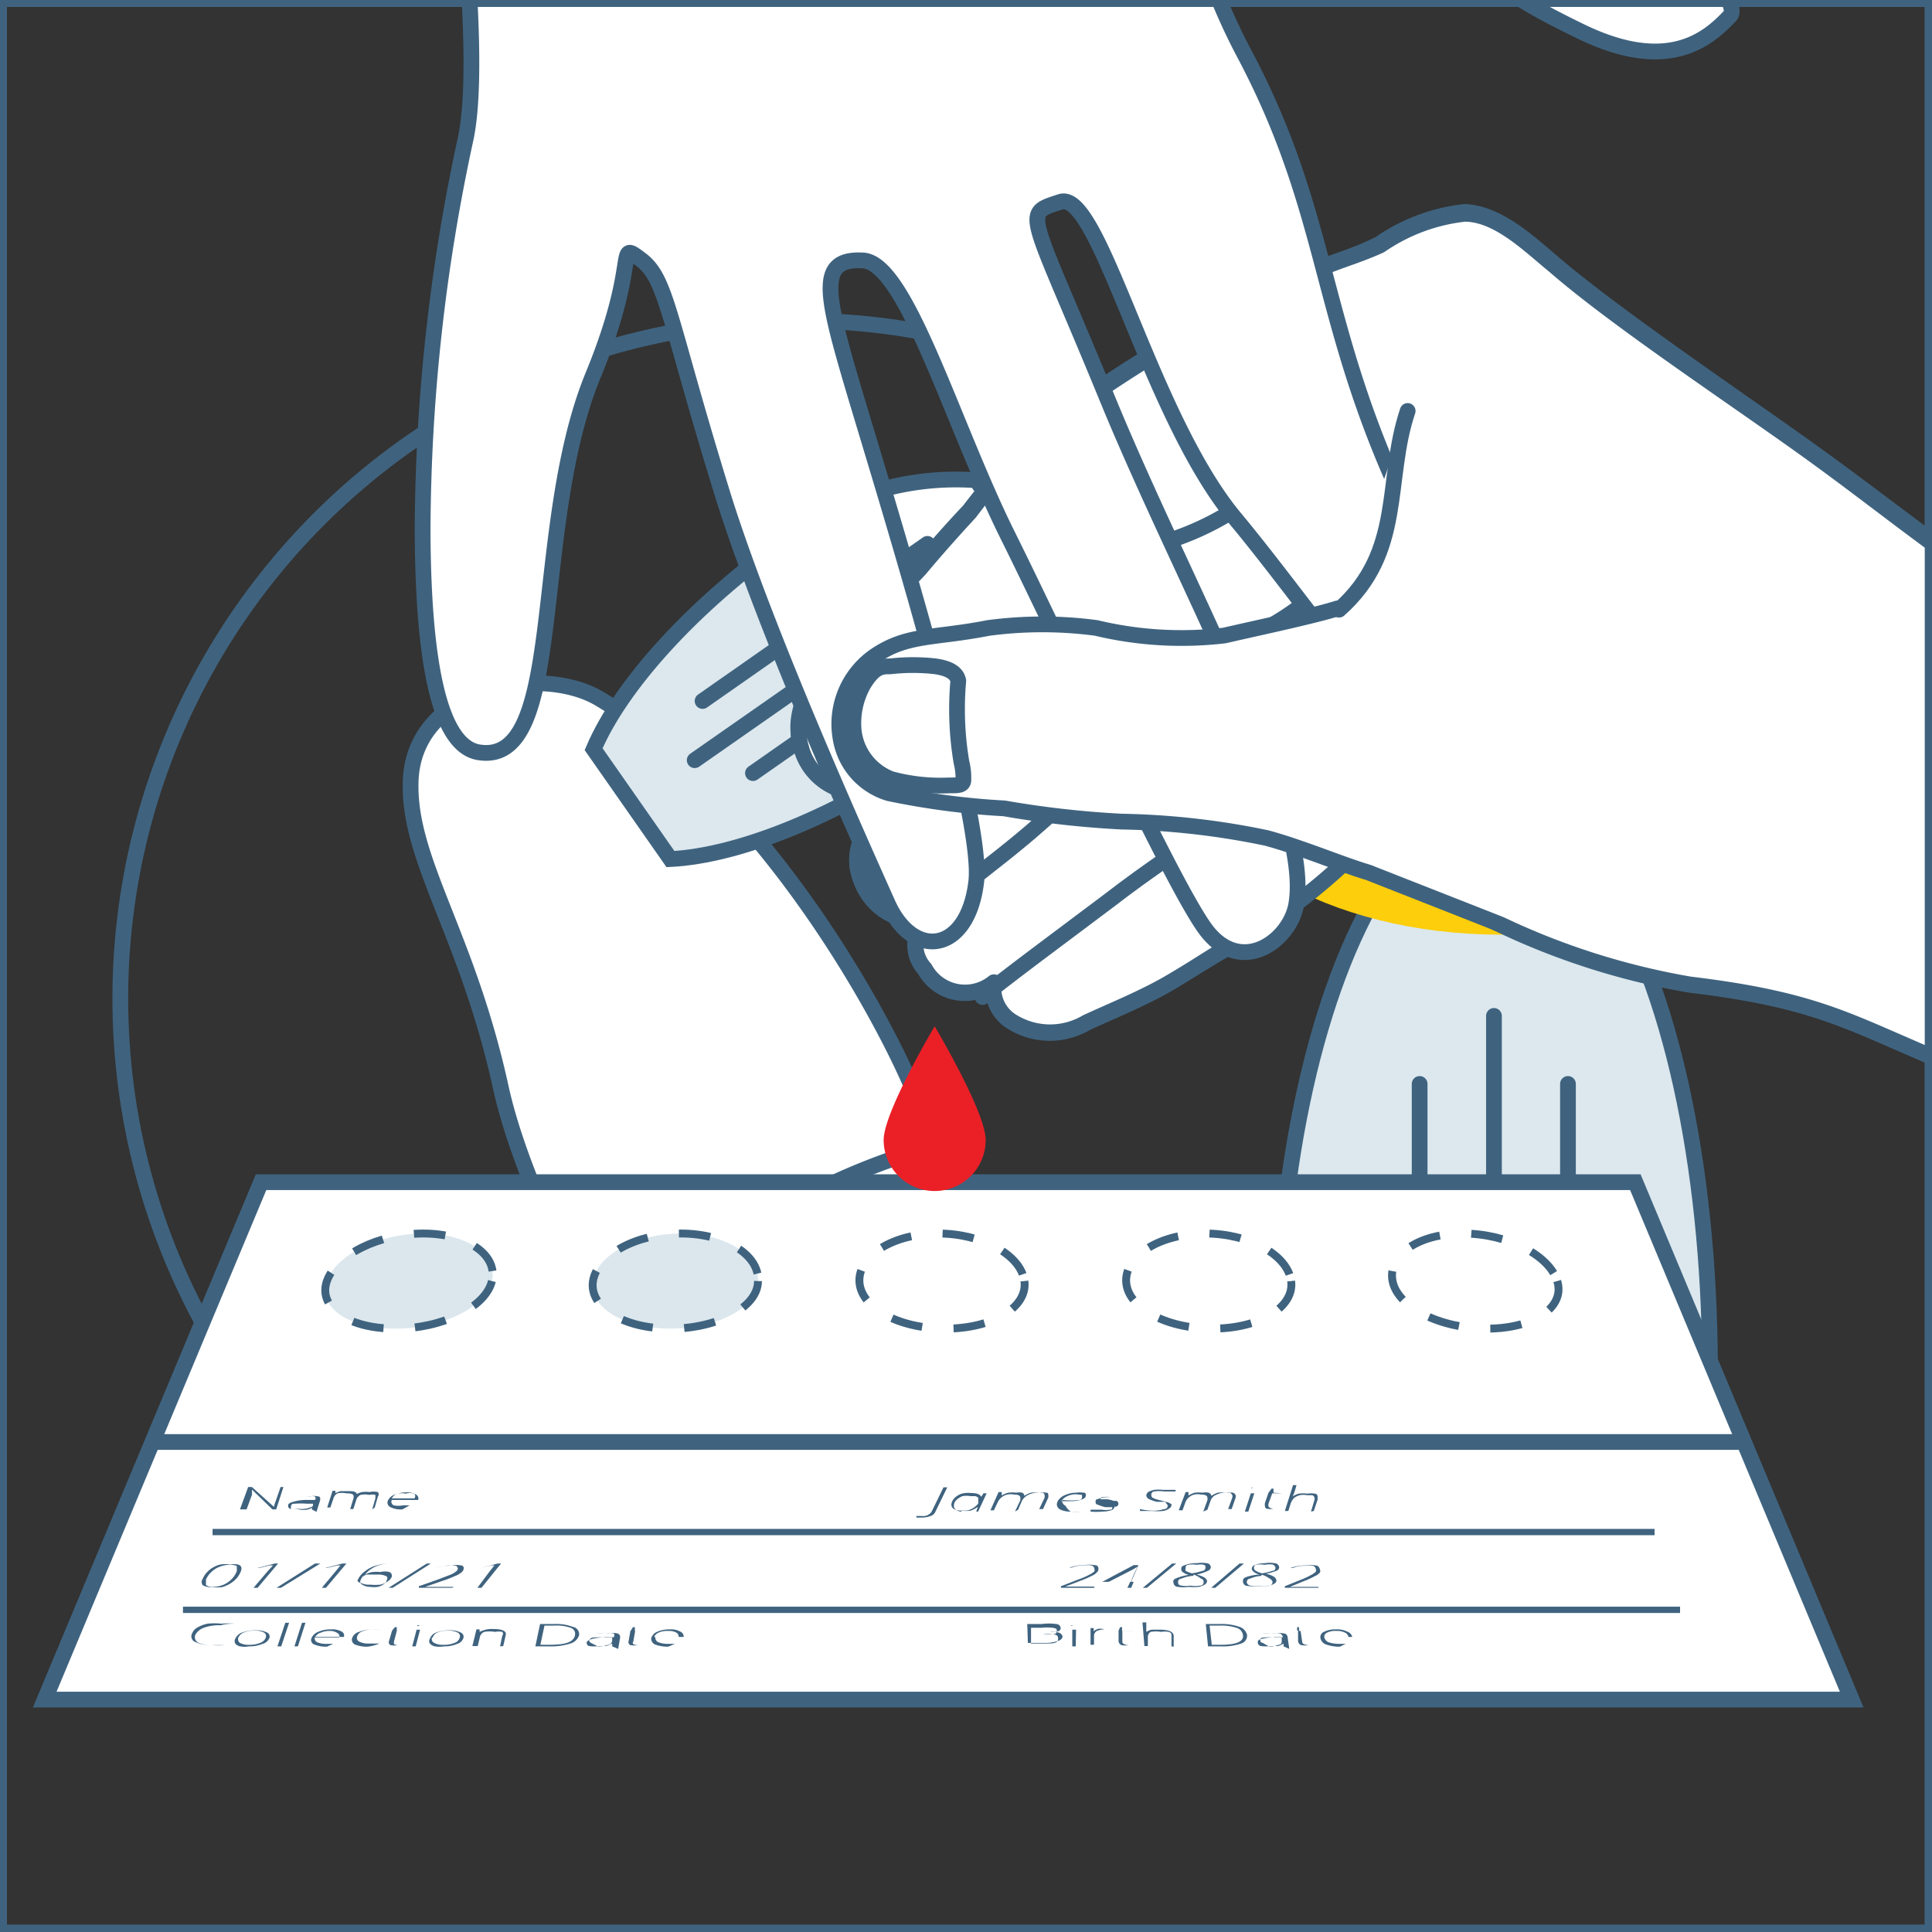
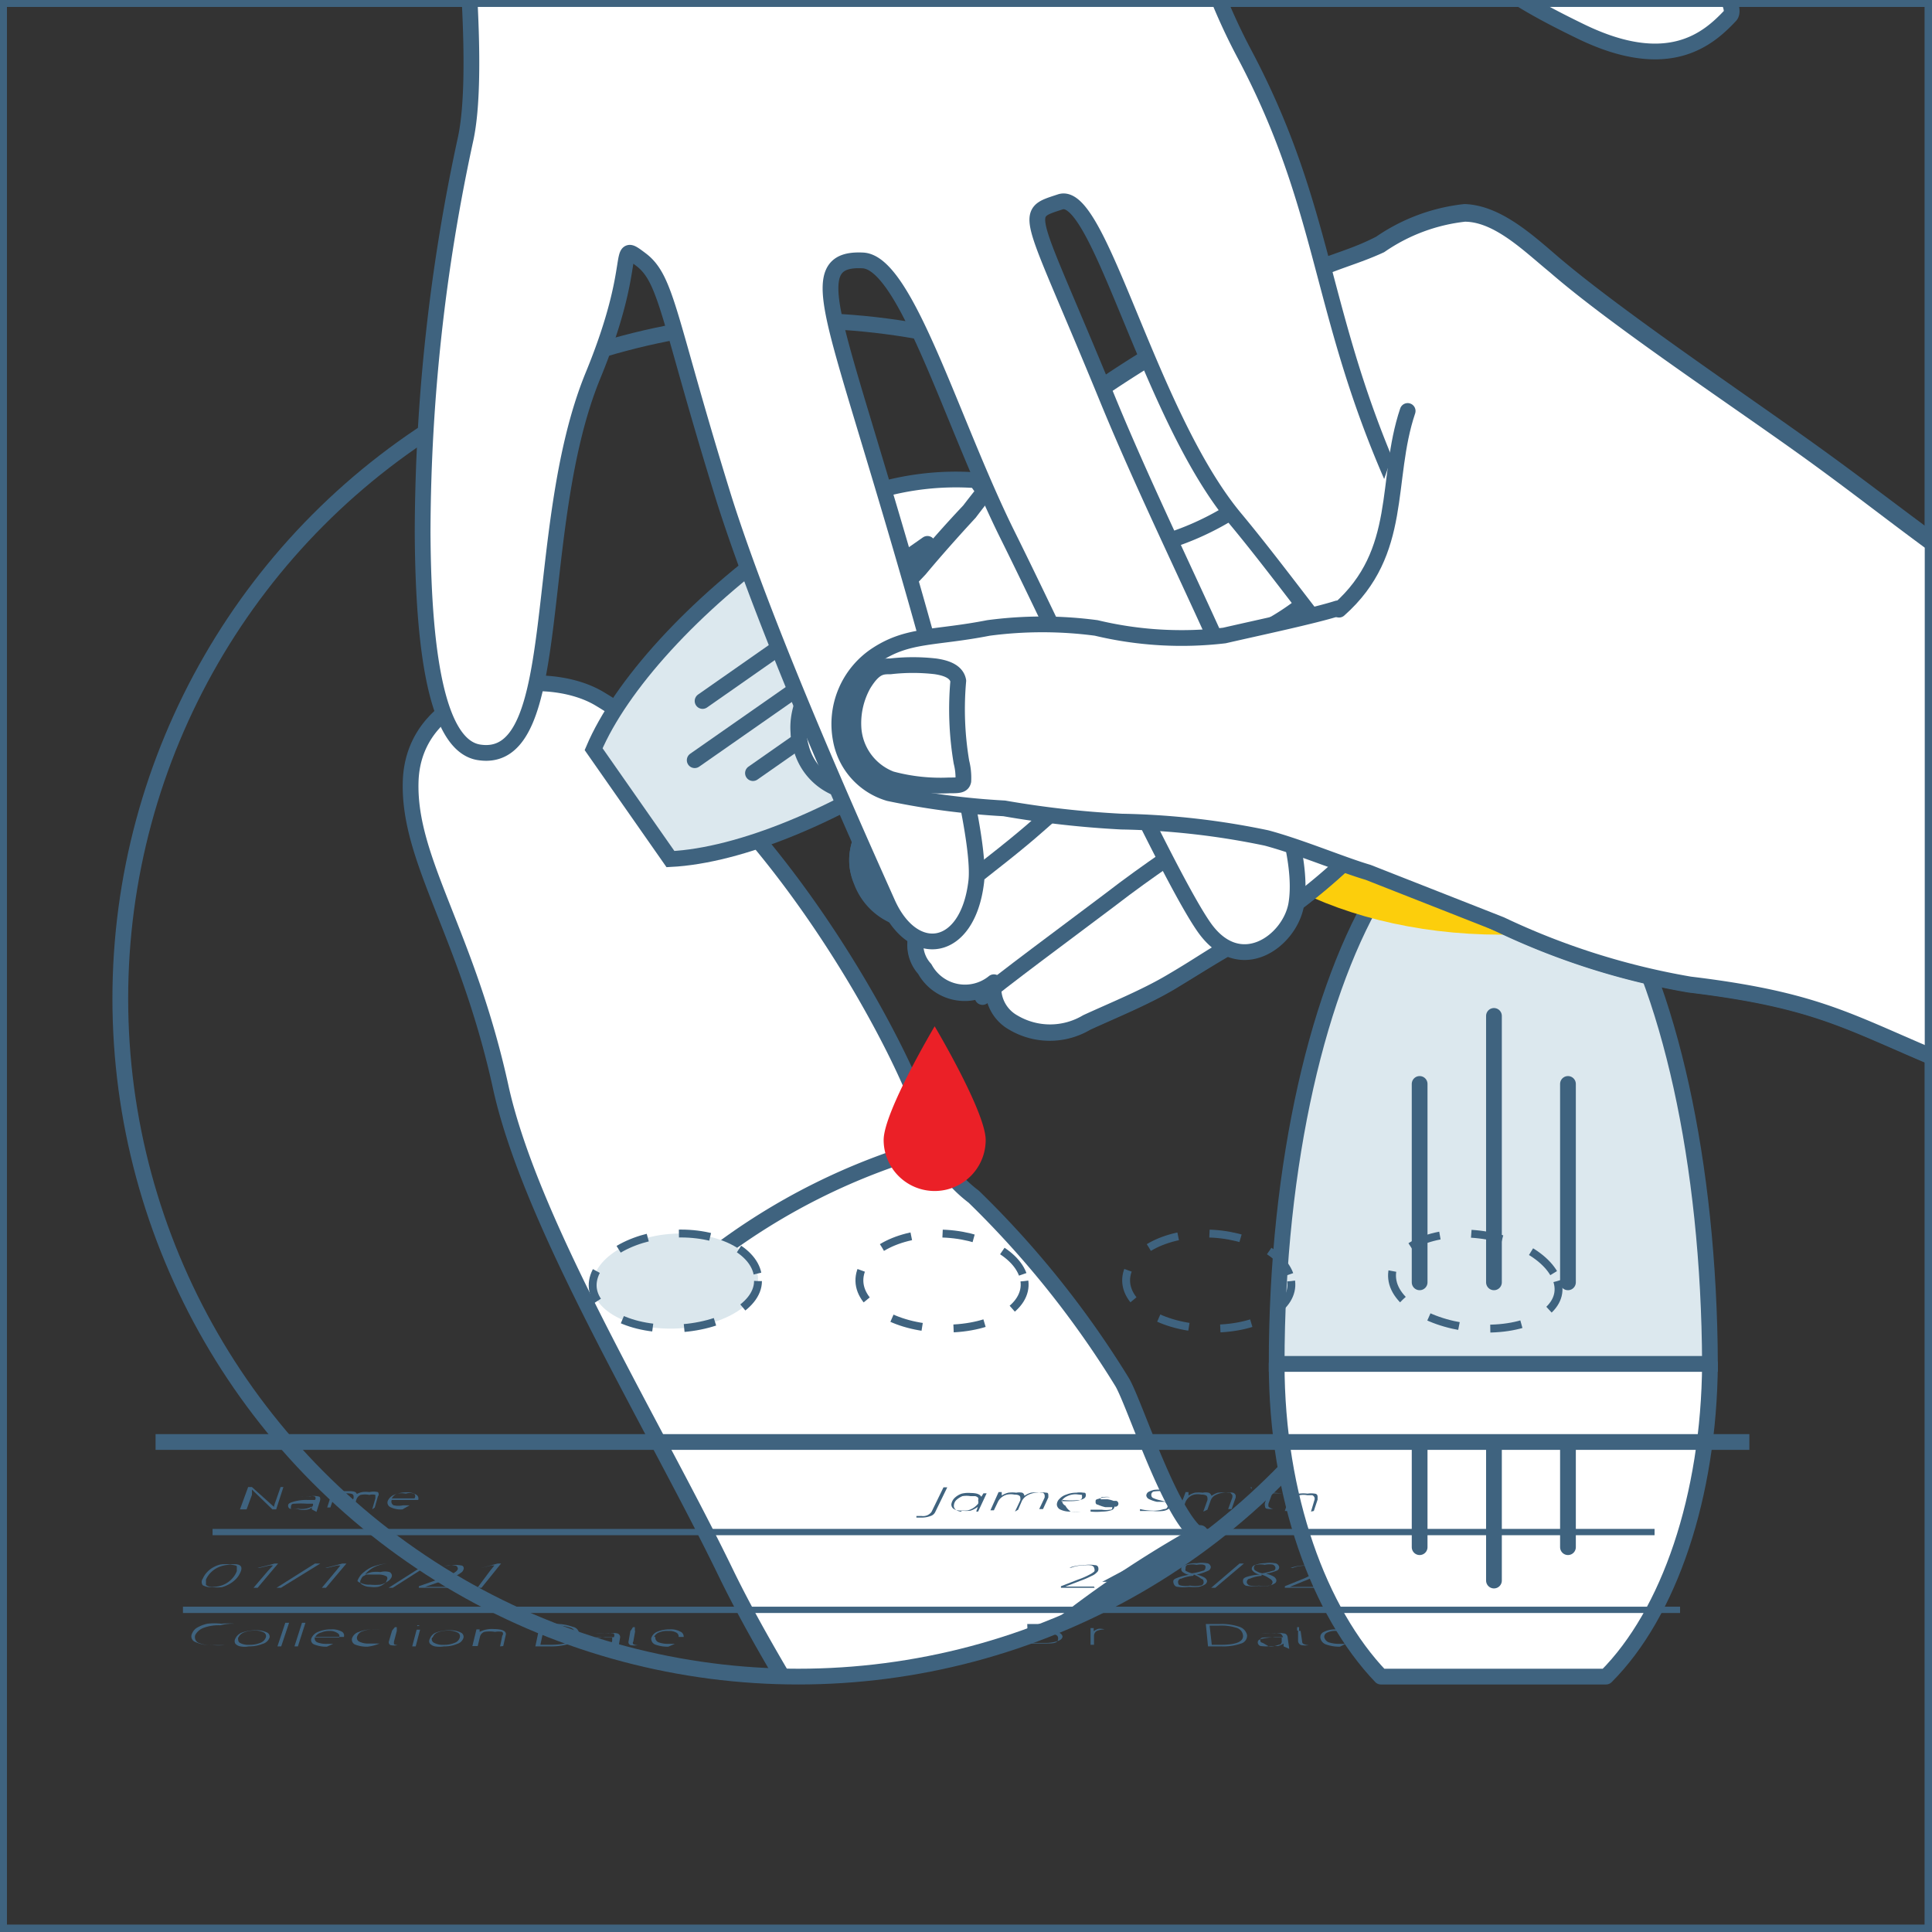
<svg xmlns="http://www.w3.org/2000/svg" id="Layer_1" data-name="Layer 1" viewBox="0 0 61.35 61.35">
  <rect x="0" y="0" width="61.35" height="61.35" fill="#333333" stroke="none" />
  <defs>
    <style>.cls-1,.cls-12,.cls-13,.cls-18,.cls-5,.cls-6,.cls-7,.cls-9{fill:none;}.cls-2{clip-path:url(#clip-path);}.cls-10,.cls-17,.cls-3{fill:#fff;}.cls-10,.cls-11,.cls-12,.cls-13,.cls-18,.cls-3,.cls-4,.cls-5,.cls-6,.cls-9{stroke:#3f637f;}.cls-3,.cls-5{stroke-linecap:round;stroke-linejoin:round;}.cls-10,.cls-3,.cls-4,.cls-5,.cls-6{stroke-width:0.5px;}.cls-4{fill:#dce8ee;}.cls-10,.cls-11,.cls-12,.cls-13,.cls-18,.cls-4,.cls-6,.cls-7,.cls-9{stroke-miterlimit:10;}.cls-7{stroke:#fcce0c;stroke-width:2.5px;}.cls-8{fill:#fcce0c;}.cls-9{stroke-width:0.3px;}.cls-11{fill:#dbe7ed;}.cls-11,.cls-12{stroke-width:0.25px;stroke-dasharray:1 1;}.cls-13{stroke-width:0.2px;}.cls-14{fill:#3f637f;}.cls-15{fill:#eb2027;}.cls-16{clip-path:url(#clip-path-2);}.cls-18{stroke-width:0.3px;}</style>
    <clipPath id="clip-path">
      <circle class="cls-1" cx="25.35" cy="31.71" r="21.53" />
    </clipPath>
    <clipPath id="clip-path-2">
      <rect class="cls-1" x="7.22" y="0.07" width="54.06" height="35.68" />
    </clipPath>
  </defs>
  <title>Artboard 2</title>
  <g id="Layer_2" data-name="Layer 2">
    <g id="Layer_1-2" data-name="Layer 1-2">
      <g class="cls-2">
        <path class="cls-3" d="M49.48,54.83c-3.32-4.55-11.2-6-11.22-6-.93-.17-2.18-4.16-2.62-4.93A30.43,30.43,0,0,0,30.92,38a4.23,4.23,0,0,1-1.6-2.54c-.61-2-4.66-9.91-10.28-13.27-1.85-1.11-5.92-.4-6,2.64-.07,2.52,1.81,4.83,2.88,9.78,1,4.39,4.87,10.67,7.14,15.36,1.41,2.89,3.1,5.25,4.18,7.56s5.59,4.5,7.59,5.86S47.56,71.84,51,74.27c3.83,2.65,6.89,6.53,11.51,7.1s14.3-4.63,23.85-7.52c5-1.51,21.92-5.35,31.64-7.23,2.78-.55,13.89-.13,13.89-.13" />
        <path class="cls-3" d="M29.67,36.39a20.39,20.39,0,0,0-7.08,3.53" />
        <path class="cls-3" d="M38.11,48.68a33.4,33.4,0,0,0-6.53,4.74" />
        <path class="cls-3" d="M29.77,23.74a8.76,8.76,0,0,0,3.7-5L31,15.25a8.9,8.9,0,0,0-6,1.77Z" />
        <path class="cls-4" d="M29.77,23.74c-3.13,2.17-6.3,3.43-8.48,3.54l-2.44-3.49c.85-2,3.13-4.56,6.23-6.75Z" />
        <line class="cls-5" x1="26.17" y1="21.27" x2="22.06" y2="24.14" />
        <line class="cls-5" x1="26.97" y1="22.41" x2="23.91" y2="24.55" />
        <line class="cls-5" x1="25.37" y1="20.12" x2="22.31" y2="22.26" />
        <line class="cls-5" x1="28.75" y1="19.46" x2="30.77" y2="18.05" />
        <line class="cls-5" x1="29.55" y1="20.61" x2="31.05" y2="19.56" />
        <line class="cls-5" x1="27.95" y1="18.32" x2="29.45" y2="17.27" />
      </g>
      <circle class="cls-5" cx="25.35" cy="31.71" r="21.53" />
      <path class="cls-3" d="M40.54,43.31c0,4.21,1.35,7.88,3.31,9.93H51c2-2,3.27-5.72,3.3-9.93Z" />
      <path class="cls-4" d="M40.54,43.31c0-6.42,1.35-12,3.31-15.15H51c2,3.13,3.27,8.73,3.3,15.15Z" />
      <path class="cls-4" d="M49.17,12.17h0a1.22,1.22,0,0,1,1.22,1.22h0V25.23h-5.9V16.84a4.68,4.68,0,0,1,4.67-4.67Z" />
      <line class="cls-6" x1="44.49" y1="21.13" x2="50.38" y2="21.13" />
      <line class="cls-5" x1="47.44" y1="40.72" x2="47.44" y2="32.26" />
      <line class="cls-5" x1="45.08" y1="40.72" x2="45.08" y2="34.42" />
      <line class="cls-5" x1="49.79" y1="40.72" x2="49.79" y2="34.42" />
      <line class="cls-5" x1="47.44" y1="46.03" x2="47.44" y2="50.19" />
      <line class="cls-5" x1="45.08" y1="46.03" x2="45.08" y2="49.13" />
      <line class="cls-5" x1="49.79" y1="46.03" x2="49.79" y2="49.13" />
      <path class="cls-7" d="M56.79,23.05c0,3-4.09,5.38-9.14,5.38S38.51,26,38.51,23.05" />
      <polygon class="cls-8" points="58.48 28.57 58.48 23.25 53.16 23.25 58.48 28.57" />
      <polygon class="cls-8" points="37.28 28.57 37.28 23.25 42.6 23.25 37.28 28.57" />
      <rect class="cls-9" x="0.07" y="0.07" width="61.2" height="61.2" />
    </g>
  </g>
-   <polygon class="cls-10" points="58.8 53.97 1.42 53.97 8.29 37.54 51.93 37.54 58.8 53.97" />
  <line class="cls-6" x1="4.94" y1="45.79" x2="55.55" y2="45.79" />
-   <path class="cls-11" d="M15.62,40.68c-.2.83-1.57,1.51-3.07,1.51s-2.46-.68-2.17-1.51,1.66-1.51,3.06-1.51S15.82,39.85,15.62,40.68Z" />
  <path class="cls-11" d="M24.07,40.68c0,.83-1.29,1.51-2.78,1.51s-2.59-.68-2.46-1.51,1.38-1.51,2.79-1.51S24.12,39.85,24.07,40.68Z" />
  <path class="cls-12" d="M41,40.68c.11.83-1,1.51-2.5,1.51s-2.72-.68-2.74-1.51,1.11-1.51,2.51-1.51S40.89,39.85,41,40.68Z" />
  <path class="cls-12" d="M32.53,40.68c.11.83-1,1.51-2.51,1.51s-2.71-.68-2.73-1.51,1.1-1.51,2.5-1.51S32.42,39.85,32.53,40.68Z" />
  <path class="cls-12" d="M49.45,40.68c.26.83-.74,1.51-2.23,1.51s-2.84-.68-3-1.51.82-1.51,2.23-1.51S49.19,39.85,49.45,40.68Z" />
  <line class="cls-13" x1="6.75" y1="48.65" x2="52.54" y2="48.65" />
  <line class="cls-13" x1="5.81" y1="51.12" x2="53.35" y2="51.12" />
  <path class="cls-14" d="M8.77,47.93H8.65L8,47.3h0a1.46,1.46,0,0,1,0,.17l-.17.46H7.62l.26-.71H8l.7.63h0a.84.84,0,0,1,.05-.17l.16-.46H9Z" />
  <path class="cls-14" d="M9.9,47.93v-.09h0a.58.58,0,0,1-.21.07.75.75,0,0,1-.22,0,.84.84,0,0,1-.26,0,.1.1,0,0,1-.06-.11c0-.06.08-.09.19-.12a1.5,1.5,0,0,1,.42-.05H10v0a.08.08,0,0,0,0-.11.43.43,0,0,0-.2,0,2.21,2.21,0,0,0-.35,0l0,0a2.87,2.87,0,0,1,.39,0,.56.56,0,0,1,.27,0c.06,0,.07.07.05.14l-.11.35Zm-.42,0a.72.72,0,0,0,.31,0,.22.22,0,0,0,.15-.13l0-.05h-.2a2.28,2.28,0,0,0-.37,0c-.07,0-.12,0-.13.09s0,.06,0,.07A.42.42,0,0,0,9.48,47.89Z" />
  <path class="cls-14" d="M11.82,47.93l.1-.35s0-.09,0-.11a.38.38,0,0,0-.19,0,.7.7,0,0,0-.28,0,.25.25,0,0,0-.13.14l-.1.31h-.1l.11-.36c0-.09,0-.14-.23-.14a.7.7,0,0,0-.28,0,.26.26,0,0,0-.13.16l-.1.29h-.1l.17-.53h.09v.07h0l.16-.06.2,0c.18,0,.29,0,.32.09h0a.67.67,0,0,1,.17-.06.85.85,0,0,1,.23,0,.62.62,0,0,1,.27,0,.11.11,0,0,1,0,.14l-.1.35Z" />
  <path class="cls-14" d="M12.78,47.93a.73.73,0,0,1-.38-.07.16.16,0,0,1-.09-.19.36.36,0,0,1,.2-.2.93.93,0,0,1,.39-.08.53.53,0,0,1,.31.07.14.14,0,0,1,.07.17v0h-.84a.13.13,0,0,0,.06.17.71.71,0,0,0,.3,0H13l.2,0,0,0-.19,0Zm.11-.5a.74.74,0,0,0-.28,0,.36.36,0,0,0-.17.15h.72a.11.11,0,0,0,0-.14A.37.37,0,0,0,12.89,47.43Z" />
  <path class="cls-14" d="M29.27,48.19H29.1v-.05l.17,0a.33.33,0,0,0,.31-.13l.38-.78h.12l-.38.78a.24.24,0,0,1-.15.13A.79.79,0,0,1,29.27,48.19Z" />
  <path class="cls-14" d="M30.83,47.41q.27,0,.33.12h0l.07-.11h.1l-.27.58H31l.05-.15h0a.84.84,0,0,1-.23.12,1.11,1.11,0,0,1-.28,0c-.22,0-.33-.07-.33-.2a.35.35,0,0,1,.1-.2.59.59,0,0,1,.23-.14A.88.88,0,0,1,30.83,47.41Zm-.3.55a.76.76,0,0,0,.21,0,.66.66,0,0,0,.19-.09.77.77,0,0,0,.13-.12.21.21,0,0,0,0-.11.11.11,0,0,0,0-.08.19.19,0,0,0-.09-.05l-.15,0a.75.75,0,0,0-.26,0,.69.69,0,0,0-.2.13.27.27,0,0,0-.07.17.14.14,0,0,0,.05.12A.3.3,0,0,0,30.53,48Z" />
  <path class="cls-14" d="M32.23,48l.17-.36a.27.27,0,0,0,0-.08c0-.07-.07-.1-.19-.1a.59.59,0,0,0-.23,0,.44.44,0,0,0-.19.1.42.42,0,0,0-.11.15l-.12.25h-.11l.26-.58h.1l0,.11h0a.67.67,0,0,1,.21-.09,1,1,0,0,1,.25,0,.49.49,0,0,1,.19,0,.12.12,0,0,1,.07.1h0a.68.68,0,0,1,.21-.1,1,1,0,0,1,.26,0,.56.56,0,0,1,.21,0c.05,0,.08,0,.08.09v0l0,.06-.17.37H33l.17-.36a.23.23,0,0,0,0-.09.1.1,0,0,0-.06-.07l-.14,0a.66.66,0,0,0-.32.07.46.46,0,0,0-.2.19l-.12.28Z" />
  <path class="cls-14" d="M34,48a.73.73,0,0,1-.32-.06.19.19,0,0,1-.12-.16.25.25,0,0,1,.08-.18.49.49,0,0,1,.22-.14.83.83,0,0,1,.32-.06.67.67,0,0,1,.22,0c.05,0,.08,0,.08.08s-.06.12-.18.15a2.65,2.65,0,0,1-.57,0h0s0,0,0,.05a.17.17,0,0,0,.1.13A.55.55,0,0,0,34,48a1.22,1.22,0,0,0,.32,0v0A2,2,0,0,1,34,48Zm.17-.55a.64.64,0,0,0-.28.06.44.44,0,0,0-.19.16h.06c.41,0,.61,0,.6-.14s0,0,0-.06Z" />
  <path class="cls-14" d="M35.39,47.84s0,.09-.11.12A1,1,0,0,1,35,48a2,2,0,0,1-.37,0v-.06l.18,0h.18a.81.81,0,0,0,.25,0c.05,0,.08,0,.08-.08a.05.05,0,0,0,0,0l-.06,0-.16,0a1.28,1.28,0,0,1-.24-.08s-.07,0-.07-.08,0-.08.11-.11a.85.85,0,0,1,.3-.05h.19l.17,0,0,0-.31,0a.65.65,0,0,0-.22,0c-.05,0-.08,0-.08.07a.08.08,0,0,0,0,0l.08,0,.14,0a.8.8,0,0,1,.19.05l.09,0A.09.09,0,0,1,35.39,47.84Z" />
  <path class="cls-14" d="M37.2,47.78a.13.13,0,0,1-.07.12.42.42,0,0,1-.2.08,1.45,1.45,0,0,1-.32,0h-.2l-.21,0v-.06a1.84,1.84,0,0,0,.41.05,1,1,0,0,0,.35-.05q.12,0,.12-.12l0,0L37,47.69l-.11,0-.15,0a1.07,1.07,0,0,1-.26-.09.15.15,0,0,1-.08-.11.15.15,0,0,1,.06-.11.69.69,0,0,1,.19-.07,1.19,1.19,0,0,1,.28,0h.21l.19,0,0,.05-.18,0h-.19a1.08,1.08,0,0,0-.3,0c-.07,0-.11.07-.1.12a.1.1,0,0,0,.06.09,1,1,0,0,0,.22.07l.26.07.11.06A.1.1,0,0,1,37.2,47.78Z" />
  <path class="cls-14" d="M38.21,48l.13-.36a.17.17,0,0,0,0-.08c0-.07-.07-.1-.19-.1a.59.59,0,0,0-.23,0,.4.4,0,0,0-.18.1.4.4,0,0,0-.1.15l-.09.25h-.12l.22-.58h.09l0,.11h0a.72.72,0,0,1,.2-.09,1,1,0,0,1,.25,0,.45.45,0,0,1,.19,0,.15.15,0,0,1,.09.1h0a.75.75,0,0,1,.2-.1,1.09,1.09,0,0,1,.26,0,.67.67,0,0,1,.22,0,.13.13,0,0,1,.09.09v0l0,.06-.13.37H39l.13-.36a.18.18,0,0,0,0-.09s0,0-.06-.07l-.14,0a.66.66,0,0,0-.32.07.31.31,0,0,0-.17.19l-.1.28Z" />
-   <path class="cls-14" d="M39.64,48h-.11l.19-.58h.11Zm.11-.72a.08.08,0,0,1,0-.05l.07,0s.07,0,.07,0,0,0,0,0l-.06,0h-.06Z" />
+   <path class="cls-14" d="M39.64,48h-.11l.19-.58h.11Zm.11-.72a.08.08,0,0,1,0-.05l.07,0l-.06,0h-.06Z" />
  <path class="cls-14" d="M40.73,47.42v0h-.33l-.12.33a.34.34,0,0,0,0,.09s.06.07.16.07h.18v0l-.19,0a.5.5,0,0,1-.19,0s-.07,0-.07-.08a.22.22,0,0,1,0-.11l.11-.32h-.21v0h.21l.1-.13h.06l0,.13Z" />
  <path class="cls-14" d="M41.63,48l.11-.37a.13.13,0,0,0,0-.08.12.12,0,0,0-.07-.07l-.16,0a.61.61,0,0,0-.24,0,.51.51,0,0,0-.18.09.54.54,0,0,0-.1.16l-.08.25h-.11l.26-.82h.11l-.06.21-.06.15h0a.53.53,0,0,1,.2-.09,1.1,1.1,0,0,1,.27,0,.73.73,0,0,1,.23,0s.09,0,.09.1,0,.05,0,.09l-.12.36Z" />
  <path class="cls-14" d="M7.65,49.89a.75.75,0,0,1-.12.21.91.91,0,0,1-.21.18,1.11,1.11,0,0,1-.27.12,1.55,1.55,0,0,1-.31,0,.56.56,0,0,1-.3-.06.17.17,0,0,1,0-.21.67.67,0,0,1,.13-.2.76.76,0,0,1,.22-.17A.85.85,0,0,1,7,49.68a1.06,1.06,0,0,1,.31,0C7.61,49.64,7.71,49.72,7.65,49.89Zm-.35-.2a.87.87,0,0,0-.32.06.77.77,0,0,0-.27.17.71.71,0,0,0-.17.24c0,.08,0,.13,0,.17a.3.3,0,0,0,.22.06.87.87,0,0,0,.32-.06.8.8,0,0,0,.27-.18.73.73,0,0,0,.17-.26c0-.07,0-.12,0-.15S7.4,49.69,7.3,49.69Z" />
  <path class="cls-14" d="M8.18,50.42H8.05l.47-.55.15-.16-.11,0-.33.08-.05,0,.54-.14h.11Z" />
  <path class="cls-14" d="M10.17,49.65l-1.25.77H8.78L10,49.65Z" />
  <path class="cls-14" d="M10.35,50.42h-.13l.46-.55.13-.16-.1,0-.33.08-.05,0,.54-.14H11Z" />
  <path class="cls-14" d="M11.35,50.2a.64.64,0,0,1,.22-.29,1,1,0,0,1,.39-.2,1.73,1.73,0,0,1,.48-.07l.22,0,0,0h-.2a1.28,1.28,0,0,0-.5.09.91.91,0,0,0-.37.27h0a.78.78,0,0,1,.23-.08,1.1,1.1,0,0,1,.26,0,.56.56,0,0,1,.29,0,.13.13,0,0,1,.07.15.31.31,0,0,1-.12.14.67.67,0,0,1-.24.11,1.69,1.69,0,0,1-.33,0,.56.56,0,0,1-.3-.06A.14.14,0,0,1,11.35,50.2Zm.4.19a.9.9,0,0,0,.25,0,.48.48,0,0,0,.19-.09.18.18,0,0,0,.09-.12.1.1,0,0,0,0-.12A.54.54,0,0,0,12,50l-.2,0-.17,0-.11.06a.33.33,0,0,0-.06.1.11.11,0,0,0,0,.13A.46.46,0,0,0,11.75,50.39Z" />
  <path class="cls-14" d="M13.68,49.65l-1.21.77h-.13l1.21-.77Z" />
  <path class="cls-14" d="M14.36,50.42H13.3l0-.05.6-.21.39-.15a.72.72,0,0,0,.18-.1.18.18,0,0,0,.07-.09s0-.07-.06-.1a.6.6,0,0,0-.23,0,1.23,1.23,0,0,0-.42.07l0,0a1.64,1.64,0,0,1,.5-.08.8.8,0,0,1,.31,0c.07,0,.1.07.08.12a.17.17,0,0,1-.08.11.71.71,0,0,1-.2.11,3.87,3.87,0,0,1-.42.16l-.52.18h.91Z" />
  <path class="cls-14" d="M15.29,50.42h-.13l.41-.55.13-.16-.1,0-.33.08,0,0,.53-.14h.11Z" />
  <path class="cls-14" d="M34.76,50.42H33.69l0-.05.54-.21A2.47,2.47,0,0,0,34.6,50a.65.65,0,0,0,.15-.1.12.12,0,0,0,0-.09s0-.07-.09-.1a.7.7,0,0,0-.24,0,1.09,1.09,0,0,0-.4.07l-.06,0a1.4,1.4,0,0,1,.47-.08,1,1,0,0,1,.33,0q.12,0,.12.12a.13.13,0,0,1-.05.11.44.44,0,0,1-.16.11,3,3,0,0,1-.37.16l-.47.18h.91Z" />
  <path class="cls-14" d="M36.33,50.23H36l-.08.19H35.8l.09-.19H35l0,0,1-.53h.15l-.23.53h.33Zm-.42,0c.05-.13.09-.23.12-.29l.09-.19h0l-.15.09-.76.39Z" />
  <path class="cls-14" d="M37.35,49.65l-.93.77h-.13l.93-.77Z" />
  <path class="cls-14" d="M38,49.64a.93.93,0,0,1,.32,0c.08,0,.12.07.13.12a.14.14,0,0,1-.09.12A1.73,1.73,0,0,1,38,50a1,1,0,0,1,.24.09.19.19,0,0,1,.09.11.14.14,0,0,1-.06.11.64.64,0,0,1-.2.08,1.42,1.42,0,0,1-.31,0,1.19,1.19,0,0,1-.36,0c-.09,0-.13-.08-.14-.14s0-.1.11-.14a1.55,1.55,0,0,1,.38-.1.51.51,0,0,1-.18-.08.12.12,0,0,1-.06-.09c0-.06,0-.11.12-.14A.88.88,0,0,1,38,49.64Zm-.11.4a1.17,1.17,0,0,0-.38.09c-.07,0-.11.07-.1.12s0,.08.1.1a.72.72,0,0,0,.28,0,.93.93,0,0,0,.32,0c.08,0,.12-.07.11-.12s0-.07-.08-.1A.92.92,0,0,0,37.91,50Zm.1-.35a.6.6,0,0,0-.25,0c-.07,0-.1.06-.09.11a.1.1,0,0,0,0,.08.81.81,0,0,0,.2.08,1.91,1.91,0,0,0,.34-.08c.06,0,.09-.06.09-.11s0-.07-.1-.09A.78.78,0,0,0,38,49.69Z" />
  <path class="cls-14" d="M39.5,49.65l-.91.77h-.13l.9-.77Z" />
  <path class="cls-14" d="M40.16,49.64a.89.89,0,0,1,.32,0c.08,0,.13.07.14.12a.12.12,0,0,1-.09.12,1.42,1.42,0,0,1-.33.09,1,1,0,0,1,.24.09.19.19,0,0,1,.09.11.11.11,0,0,1-.05.11.64.64,0,0,1-.2.08,1.42,1.42,0,0,1-.31,0,1.19,1.19,0,0,1-.36,0c-.09,0-.14-.08-.14-.14s0-.1.1-.14A1.55,1.55,0,0,1,40,50a.43.43,0,0,1-.18-.08s-.07-.06-.07-.09,0-.11.12-.14A.83.83,0,0,1,40.16,49.64Zm-.1.4a1.16,1.16,0,0,0-.37.09c-.07,0-.1.07-.1.12a.14.14,0,0,0,.11.1.7.7,0,0,0,.27,0,1,1,0,0,0,.33,0c.08,0,.11-.07.11-.12a.17.17,0,0,0-.09-.1A.89.89,0,0,0,40.06,50Zm.1-.35a.65.65,0,0,0-.26,0c-.06,0-.09.06-.08.11a.09.09,0,0,0,.06.08.57.57,0,0,0,.2.08,2,2,0,0,0,.33-.08c.07,0,.1-.06.09-.11a.13.13,0,0,0-.1-.09A.78.78,0,0,0,40.16,49.69Z" />
  <path class="cls-14" d="M41.87,50.42H40.8l0-.05.52-.21a2.55,2.55,0,0,0,.32-.15.56.56,0,0,0,.14-.1.09.09,0,0,0,0-.09s0-.07-.09-.1a.81.81,0,0,0-.25,0,1,1,0,0,0-.39.07l-.07,0a1.34,1.34,0,0,1,.46-.08,1.06,1.06,0,0,1,.34,0c.08,0,.12.07.13.12a.11.11,0,0,1,0,.11.44.44,0,0,1-.16.11,2.49,2.49,0,0,1-.35.16l-.44.18h.9Z" />
  <path class="cls-14" d="M7,51.61a1.38,1.38,0,0,0-.53.08.49.49,0,0,0-.27.23.2.2,0,0,0,.09.24,1,1,0,0,0,.46.08l.4,0,0,0a2.63,2.63,0,0,1-.43,0,1.14,1.14,0,0,1-.52-.1.19.19,0,0,1-.1-.27.37.37,0,0,1,.17-.19,1.07,1.07,0,0,1,.32-.12,2,2,0,0,1,.44,0,2.5,2.5,0,0,1,.42,0l-.06,0A1.5,1.5,0,0,0,7,51.61Z" />
  <path class="cls-14" d="M8.56,52a.32.32,0,0,1-.22.2,1.12,1.12,0,0,1-.44.08.7.7,0,0,1-.27,0,.27.27,0,0,1-.16-.09.16.16,0,0,1,0-.15.37.37,0,0,1,.22-.2,1.29,1.29,0,0,1,.43-.07.74.74,0,0,1,.38.08A.15.15,0,0,1,8.56,52Zm-1,0c0,.08,0,.13.06.17a.56.56,0,0,0,.3.06.86.86,0,0,0,.34-.06A.29.29,0,0,0,8.44,52a.13.13,0,0,0-.06-.16.56.56,0,0,0-.3-.06.83.83,0,0,0-.34.06A.3.3,0,0,0,7.57,52Z" />
  <path class="cls-14" d="M8.93,52.28H8.81l.25-.75h.12Z" />
  <path class="cls-14" d="M9.46,52.28H9.35l.24-.75H9.7Z" />
  <path class="cls-14" d="M10.38,52.29a1,1,0,0,1-.4-.07.15.15,0,0,1-.09-.2.38.38,0,0,1,.21-.2,1,1,0,0,1,.42-.08.62.62,0,0,1,.33.07.14.14,0,0,1,.07.17v0H10a.14.14,0,0,0,.07.17.78.78,0,0,0,.32.05h.19l.21,0v0l-.21,0Zm.12-.5a.67.67,0,0,0-.3.05A.3.3,0,0,0,10,52h.77a.11.11,0,0,0-.05-.14A.41.41,0,0,0,10.5,51.79Z" />
  <path class="cls-14" d="M11.67,52.29a1,1,0,0,1-.4-.07.17.17,0,0,1-.09-.2.32.32,0,0,1,.22-.2,1.17,1.17,0,0,1,.45-.08,1.45,1.45,0,0,1,.3,0l0,0a1.47,1.47,0,0,0-.28,0,.9.9,0,0,0-.36.06.26.26,0,0,0-.17.17.13.13,0,0,0,.07.16.63.63,0,0,0,.31.06l.33,0,0,0A1.39,1.39,0,0,1,11.67,52.29Z" />
  <path class="cls-14" d="M12.64,52.24h.19v0l-.2,0a.55.55,0,0,1-.23,0,.1.1,0,0,1-.05-.12l.1-.34h-.19v0l.19,0,.09-.11h.06l0,.12h.37v0h-.37l-.09.34s0,.07,0,.08A.26.26,0,0,0,12.64,52.24Z" />
  <path class="cls-14" d="M13.25,51.61s0,0,.09,0h.05s0,0,0,0l0,0h-.06C13.26,51.65,13.24,51.64,13.25,51.61Zm-.05.67h-.11l.14-.53h.11Z" />
  <path class="cls-14" d="M14.72,52a.29.29,0,0,1-.2.2,1,1,0,0,1-.42.08.85.85,0,0,1-.29,0,.31.31,0,0,1-.16-.09.14.14,0,0,1,0-.15.33.33,0,0,1,.2-.2,1.22,1.22,0,0,1,.42-.07.74.74,0,0,1,.38.08A.15.15,0,0,1,14.72,52Zm-1,0a.13.13,0,0,0,.07.17.56.56,0,0,0,.3.06.83.83,0,0,0,.34-.06A.25.25,0,0,0,14.6,52a.13.13,0,0,0-.07-.16.61.61,0,0,0-.3-.06.83.83,0,0,0-.34.06A.26.26,0,0,0,13.74,52Z" />
  <path class="cls-14" d="M15.88,52.28l.07-.34a.09.09,0,0,0,0-.12.6.6,0,0,0-.23,0,1,1,0,0,0-.34,0,.22.22,0,0,0-.14.16l-.07.29H15l.13-.53h.1v.08h0a.84.84,0,0,1,.45-.09c.28,0,.41.07.38.19l-.08.35Z" />
  <path class="cls-14" d="M18.39,51.92a.4.4,0,0,1-.28.27,2,2,0,0,1-.67.09H17l.15-.71h.45a1.49,1.49,0,0,1,.59.09A.24.24,0,0,1,18.39,51.92Zm-.13,0a.2.2,0,0,0-.14-.23,1.34,1.34,0,0,0-.52-.07h-.31l-.13.61h.28C18,52.23,18.22,52.13,18.26,51.92Z" />
  <path class="cls-14" d="M19.44,52.28l0-.09h0a1,1,0,0,1-.2.08l-.24,0a.88.88,0,0,1-.28,0c-.07,0-.09-.07-.09-.11s.07-.09.18-.12a2.25,2.25,0,0,1,.45-.05h.23v0a.11.11,0,0,0,0-.12.63.63,0,0,0-.23,0,1.59,1.59,0,0,0-.36,0l0,0a3,3,0,0,1,.41,0,.71.71,0,0,1,.3,0,.12.12,0,0,1,.08.14l-.06.35Zm-.46,0a.82.82,0,0,0,.33-.05c.08,0,.12-.07.13-.13V52h-.22a2.44,2.44,0,0,0-.38,0c-.07,0-.12.05-.13.09a.09.09,0,0,0,.06.08Z" />
  <path class="cls-14" d="M20.26,52.24h.19v0l-.19,0a.65.65,0,0,1-.24,0,.1.1,0,0,1-.06-.12l.06-.34h-.18v0l.19,0,.07-.11h.06l0,.12h.37v0h-.36l-.06.34a.06.06,0,0,0,0,.08A.28.28,0,0,0,20.26,52.24Z" />
  <path class="cls-14" d="M21.22,52.29a1.14,1.14,0,0,1-.42-.07.2.2,0,0,1-.12-.2.32.32,0,0,1,.18-.2,1,1,0,0,1,.41-.08.6.6,0,0,1,.33.07.17.17,0,0,1,.11.17v0h-.9a.16.16,0,0,0,.1.17.87.87,0,0,0,.33.05h.18l.21,0v0l-.2,0Zm0-.5a.67.67,0,0,0-.3.05.29.29,0,0,0-.15.14h.78a.14.14,0,0,0-.08-.14A.44.44,0,0,0,21.26,51.79Z" />
  <path class="cls-14" d="M32.62,51.57h.46a1.59,1.59,0,0,1,.45,0c.1,0,.15.07.15.13a.1.1,0,0,1-.08.1.6.6,0,0,1-.26,0h0a1,1,0,0,1,.3.05.17.17,0,0,1,.1.11q0,.1-.15.15a1.25,1.25,0,0,1-.44.06h-.51Zm.12.32h.37a1.4,1.4,0,0,0,.35,0c.07,0,.1-.05.1-.1s0-.08-.13-.1a1.6,1.6,0,0,0-.36,0h-.33Zm0,0v.3h.4c.31,0,.46,0,.46-.16s-.17-.14-.5-.14Z" />
-   <path class="cls-14" d="M34,51.61s0,0,.07,0h.06a.05.05,0,0,1,0,0l0,0h-.05S34,51.64,34,51.61Zm.16.67h-.11l0-.53h.12Z" />
  <path class="cls-14" d="M35.08,51.74h.17l0,0h-.16a.67.67,0,0,0-.26.05.18.18,0,0,0-.09.15v.29h-.11l0-.53h.1l0,.1h0a.4.4,0,0,1,.16-.08A.66.66,0,0,1,35.08,51.74Z" />
-   <path class="cls-14" d="M35.87,52.24h.18v0l-.19,0a.72.72,0,0,1-.25,0,.16.16,0,0,1-.09-.12l0-.34h-.18v0l.18,0,.05-.11h.06v.12H36v0h-.36l0,.34a.08.08,0,0,0,.06.08A.3.3,0,0,0,35.87,52.24Z" />
-   <path class="cls-14" d="M37.2,52.28l0-.34c0-.06,0-.09-.09-.12a.7.7,0,0,0-.24,0,.92.92,0,0,0-.33,0,.18.18,0,0,0-.09.16l0,.29h-.11l-.06-.75h.12v.3h0a.54.54,0,0,1,.17-.07l.26,0c.29,0,.43.07.44.19l0,.35Z" />
  <path class="cls-14" d="M39.6,51.92a.26.26,0,0,1-.19.27,1.74,1.74,0,0,1-.64.09h-.41l-.07-.71h.45a1.73,1.73,0,0,1,.62.09A.36.36,0,0,1,39.6,51.92Zm-.13,0a.28.28,0,0,0-.21-.23,1.57,1.57,0,0,0-.54-.07h-.31l.07.61h.27C39.26,52.23,39.5,52.13,39.47,51.92Z" />
  <path class="cls-14" d="M40.76,52.28l0-.09h0a.71.71,0,0,1-.18.08l-.24,0a1.06,1.06,0,0,1-.29,0c-.07,0-.11-.07-.11-.11s0-.09.13-.12a2,2,0,0,1,.44-.05h.23v0a.18.18,0,0,0-.09-.12.7.7,0,0,0-.24,0,1.45,1.45,0,0,0-.35,0l0,0a2.85,2.85,0,0,1,.4,0,.8.8,0,0,1,.31,0c.08,0,.12.08.12.14l.05.35Zm-.47,0a.64.64,0,0,0,.31-.05c.08,0,.11-.07.1-.13V52h-.21a2,2,0,0,0-.37,0c-.08,0-.11.05-.1.09s0,.06.08.08Z" />
  <path class="cls-14" d="M41.57,52.24h.19v0l-.19,0a.76.76,0,0,1-.25,0,.15.15,0,0,1-.1-.12l0-.34H41v0l.19,0,0-.11h.06l0,.12h.37v0H41.3l.05.34a.08.08,0,0,0,.06.08A.35.35,0,0,0,41.57,52.24Z" />
  <path class="cls-14" d="M42.55,52.29a1.26,1.26,0,0,1-.44-.07.27.27,0,0,1-.18-.2.18.18,0,0,1,.11-.2.8.8,0,0,1,.38-.08.74.74,0,0,1,.36.07.24.24,0,0,1,.16.17v0h-.89a.23.23,0,0,0,.14.17,1.08,1.08,0,0,0,.35.05h.19l.2,0v0l-.2,0Zm-.12-.5a.56.56,0,0,0-.28.05.15.15,0,0,0-.1.14h.77a.19.19,0,0,0-.12-.14A.54.54,0,0,0,42.43,51.79Z" />
  <path class="cls-15" d="M31.3,36.2c0-.89-1.62-3.61-1.62-3.61s-1.62,2.72-1.62,3.61a1.62,1.62,0,1,0,3.24,0Z" />
  <g class="cls-16">
    <path class="cls-3" d="M71.31,24.18a80.81,80.81,0,0,1-6.81-4.79c-3.2-2.16-4.58-3.33-6.9-5s-6.19-4.27-8.23-6c-.81-.69-1.8-1.62-2.86-1.66a5.83,5.83,0,0,0-2.68,1c-.83.43-1.39.53-2.51,1-.79.36-3.37,1.67-4.21,2.21a38.92,38.92,0,0,0-4.39,3,26.9,26.9,0,0,0-1.94,2.27c-1,1.06-1.58,1.79-1.58,1.79-1.91,2.05-4.33,3.73-3.77,5.67a1.91,1.91,0,0,0,1.24,1.33A2.58,2.58,0,0,0,29,24.64C27.24,26.1,27,27.16,27.36,28a1.94,1.94,0,0,0,2,1.24,1.14,1.14,0,0,0,0,1.54,1.45,1.45,0,0,0,2.19.43,1.24,1.24,0,0,0,.62,1.27,2.28,2.28,0,0,0,2.33,0c.85-.39,1.86-.8,2.67-1.28,1-.61,1.32-.82,2.27-1.36a18.76,18.76,0,0,0,3.36-2.54l.44.13c.82.24,2.4,1,4.41,1.94a23,23,0,0,0,6,1.9c4.55.55,5.23,1.36,9.11,2.87" />
    <path class="cls-3" d="M42.81,27.28a18.76,18.76,0,0,1-3.36,2.54c-1,.54-1.23.75-2.27,1.36-.81.48-1.82.89-2.67,1.28a2.28,2.28,0,0,1-2.33,0,1.24,1.24,0,0,1-.62-1.27,1.45,1.45,0,0,1-2.19-.43,1.14,1.14,0,0,1,0-1.54,1.94,1.94,0,0,1-2-1.24c-.39-.82-.12-1.88,1.68-3.34a2.58,2.58,0,0,1-2.37.43,1.91,1.91,0,0,1-1.24-1.33c-.56-1.94,1.86-3.62,3.77-5.67,0,0,.6-.73,1.58-1.79A26.9,26.9,0,0,1,32.72,14a38.92,38.92,0,0,1,4.39-3c.84-.54,3.42-1.85,4.21-2.21,1.12-.52,1.68-.62,2.51-1a5.83,5.83,0,0,1,2.68-1c1.06,0,2.05,1,2.86,1.66,2,1.74,5.9,4.31,8.23,6s3.7,2.87,6.9,5a80.81,80.81,0,0,0,6.81,4.79l.7.36" />
    <path class="cls-3" d="M42.4,19.35a1,1,0,0,1-.3-.7,6.07,6.07,0,0,1-1.51-2.31,3.3,3.3,0,0,1-.88-2.2,1.49,1.49,0,0,1-.28-.9c0-.42-.38-.5-.43-1.18" />
    <path class="cls-3" d="M40,15.61a8.89,8.89,0,0,1-2.79,1.53,14,14,0,0,0-2.3,1.72,11.72,11.72,0,0,1-1.33,1" />
    <path class="cls-3" d="M41.94,18.7a7.74,7.74,0,0,1-1.53,1.14" />
    <path class="cls-3" d="M29,29.39l2.43-1.92c1.18-.92,1.6-1.32,1.91-1.59" />
    <path class="cls-3" d="M31.2,31.66c.33-.32,2.94-2.25,4-3.05,1.4-1.08,2.35-1.66,3.2-2.3" />
    <path class="cls-3" d="M40.59,16.34a2.41,2.41,0,0,0,1,.5" />
    <path class="cls-3" d="M36.57,17.49A9.24,9.24,0,0,1,34.71,15" />
    <path class="cls-3" d="M37.71,20.21,37.6,20c-.19-.34-.6-.74-.74-1" />
    <path class="cls-3" d="M15.21,23.89c-1.22-.19-1.77-2.71-1.79-7A59.37,59.37,0,0,1,14.79,4.39c.82-3.89-1.45-17.31-1.32-20.26s-.9-1.3-3.25-5.21S4-25.69,5.71-29.9s11.6-9.26,14.1-6.68S26.36-26.76,28.28-26a31.69,31.69,0,0,1,12,8.13c4.46,5.05,5.76,7.79,7.24,9.37s8.1,8.28,7.42,9S53,2.36,50.2,1s-3.43-2-5.92-4.8-4.65-3.58-6-2.16-.06,5.24,1.24,7.68c3,5.67,2.2,9.05,6,16.14,1.93,3.62,2.6,5,1.14,6s-4.7-4.11-7.44-7.4S34.91,6,33.67,6.41s-1,.17,1.49,6.24,6.52,13.08,6,16.08c-.21,1.16-1.79,2.32-2.92.72S33.77,20.56,32,17s-3.22-8.66-4.6-8.73S26.18,9.19,27,12s4.27,13.73,4,16-2,2.51-2.82.67S24.4,20.28,23,15.87c-1.79-5.76-1.81-7-2.65-7.63s0,0-1.53,3.71C16.84,16.81,18,24.33,15.21,23.89Z" />
    <path class="cls-17" d="M44.85,9.17l-.34,5.65-1.16,3.6s-2.28,4.53-2,4.73,3.72,3.72,4.2,3.72,11.23.55,11.23.55l3.65-5.37-4.61-5.58L46.92,8.21Z" />
    <path class="cls-3" d="M42.47,19.32c-.71.23-2.59.63-3.59.86a11.64,11.64,0,0,1-4.07-.24,13,13,0,0,0-3.42,0c-1.74.34-2.56.19-3.58.87a2.63,2.63,0,0,0-1.11,2.68,2.18,2.18,0,0,0,1.53,1.7,24.24,24.24,0,0,0,3.66.48,30.86,30.86,0,0,0,3.73.42,24.47,24.47,0,0,1,4.6.52c1.08.29,2.4.85,3.22,1.09l4.22,1.66a23,23,0,0,0,6,1.9c4.55.55,5.23,1.36,9.11,2.87l.86.46" />
    <path class="cls-3" d="M42.52,19.36c2.08-1.84,1.44-4.11,2.18-6.31" />
    <path class="cls-3" d="M30.53,24.2a10.11,10.11,0,0,1-.1-2.58c-.06-.33-.46-.42-.72-.46a6.33,6.33,0,0,0-1.44,0c-.27,0-.5,0-.85.57a2.53,2.53,0,0,0-.32,1.35,1.86,1.86,0,0,0,1.2,1.66,6,6,0,0,0,1.84.2c.29,0,.42,0,.45-.14A2,2,0,0,0,30.53,24.2Z" />
  </g>
  <rect class="cls-18" x="0.07" y="0.07" width="61.2" height="61.2" />
</svg>